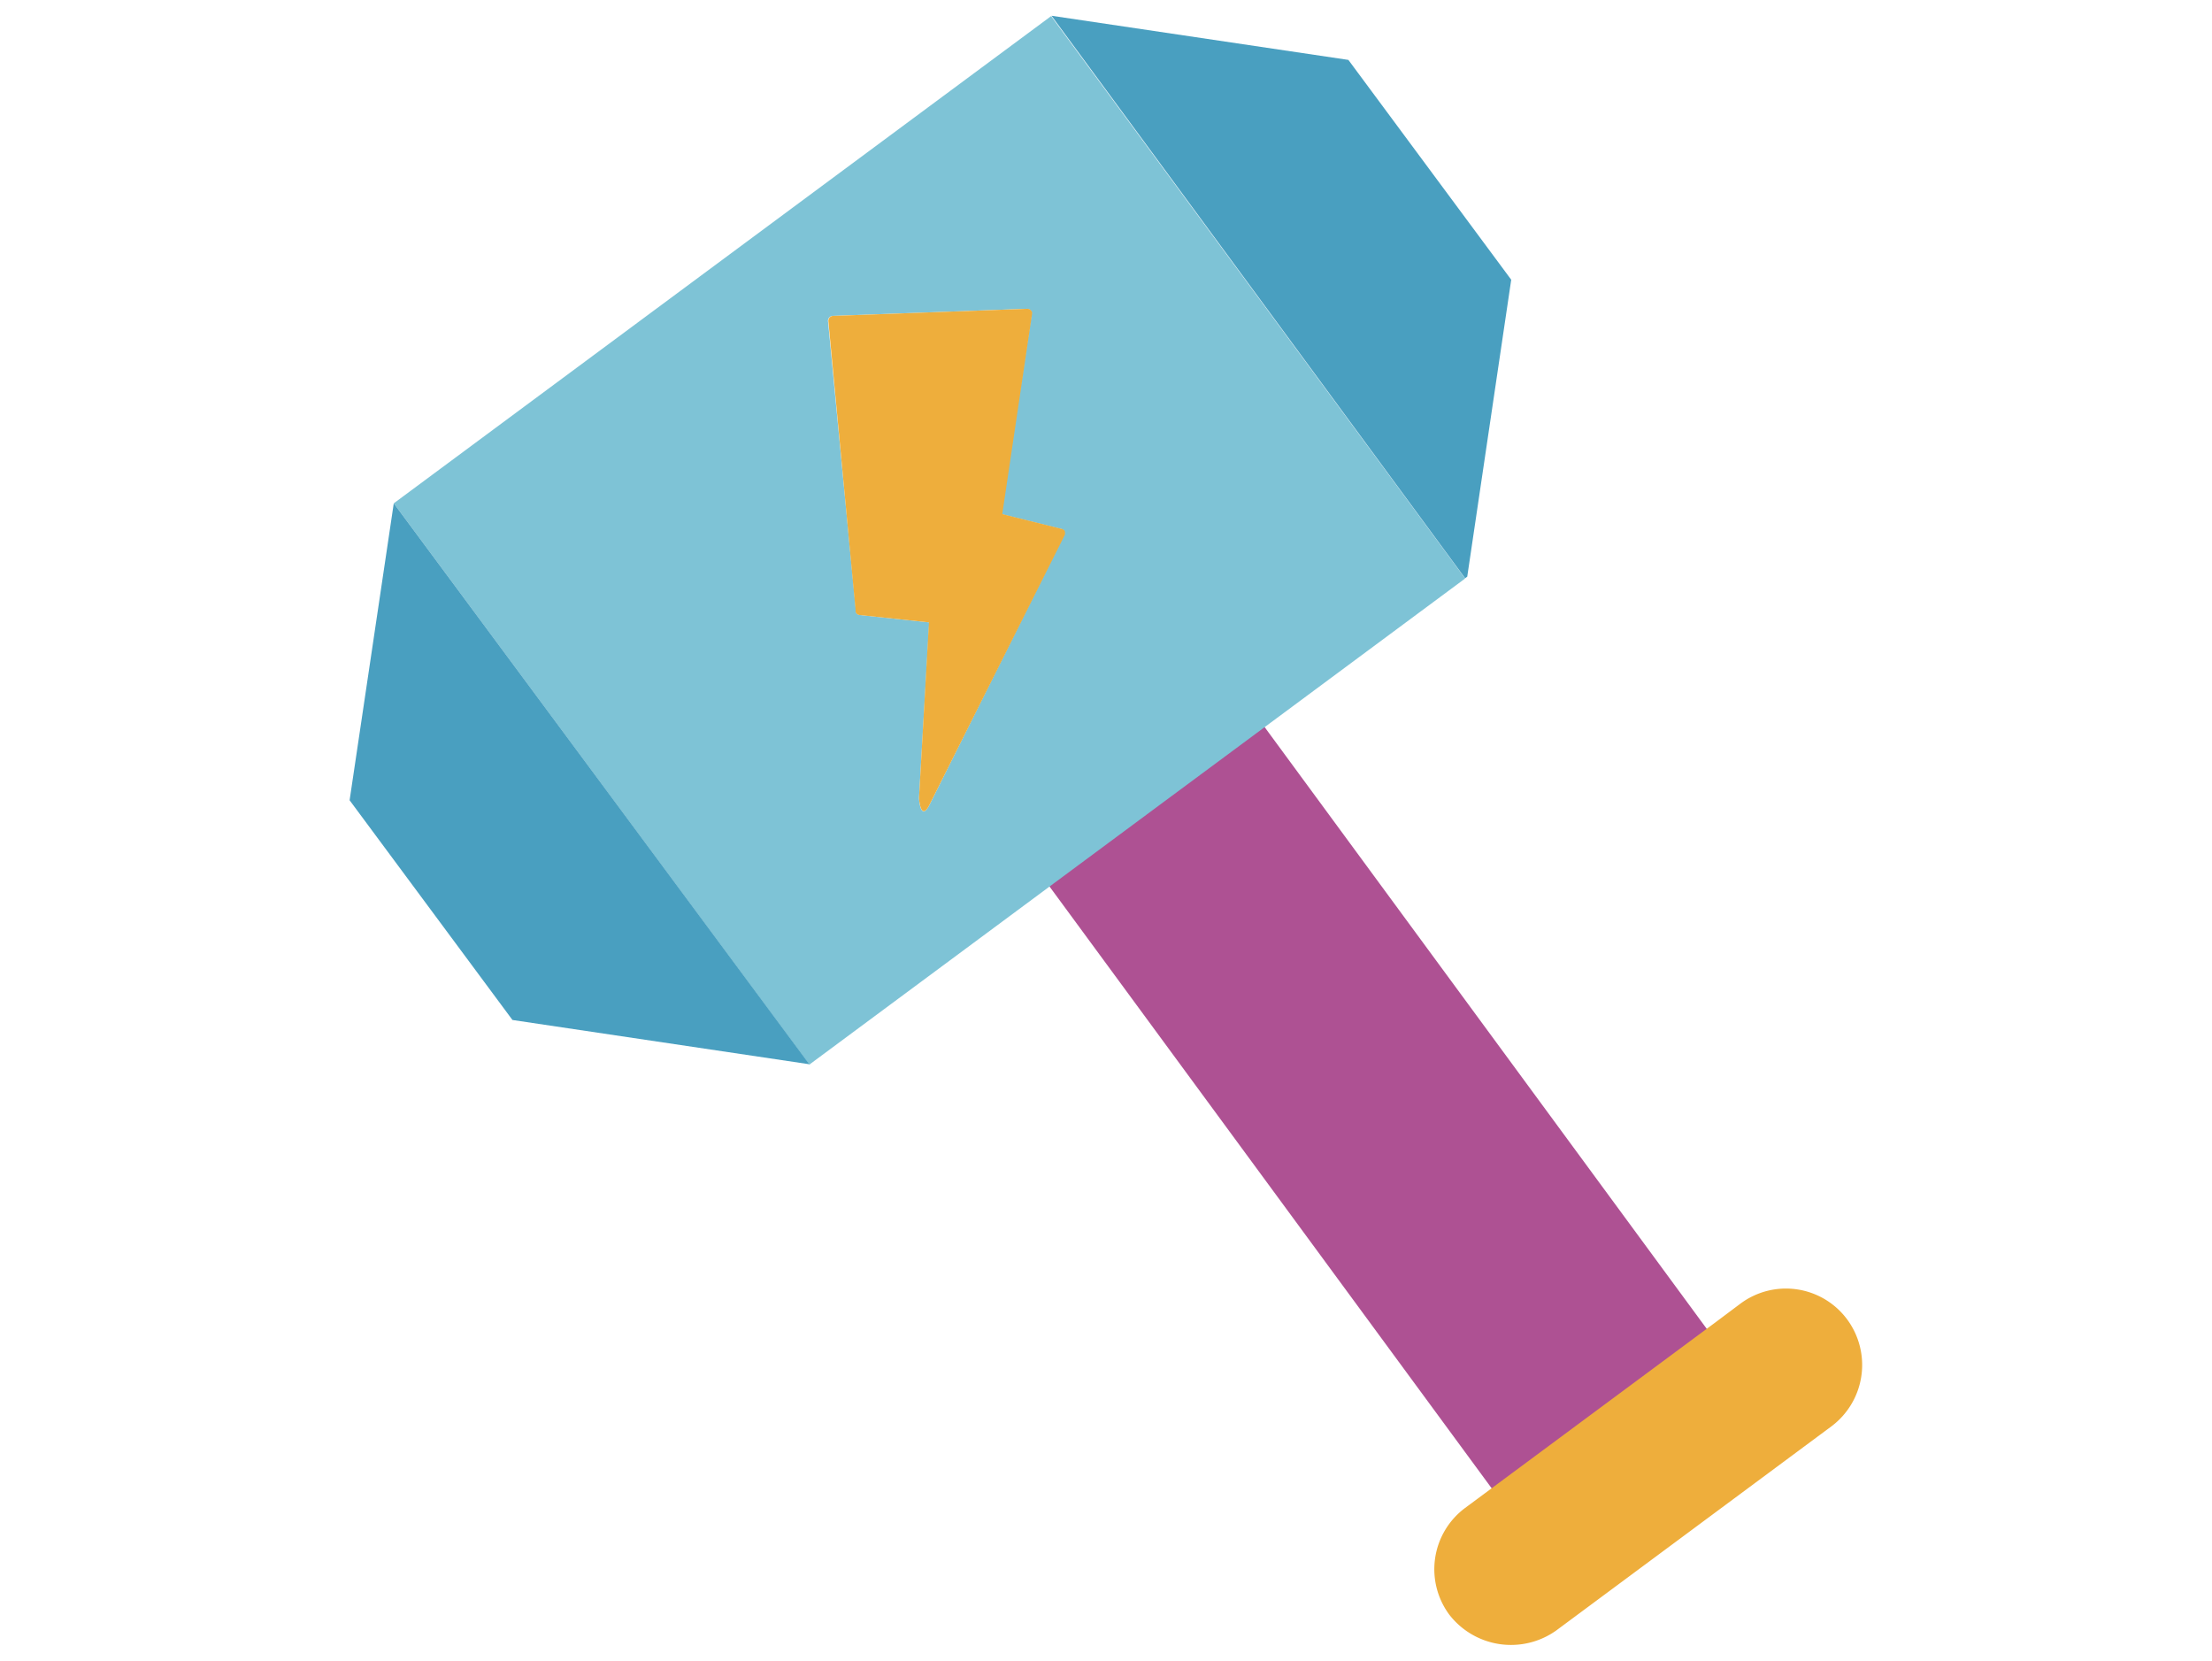
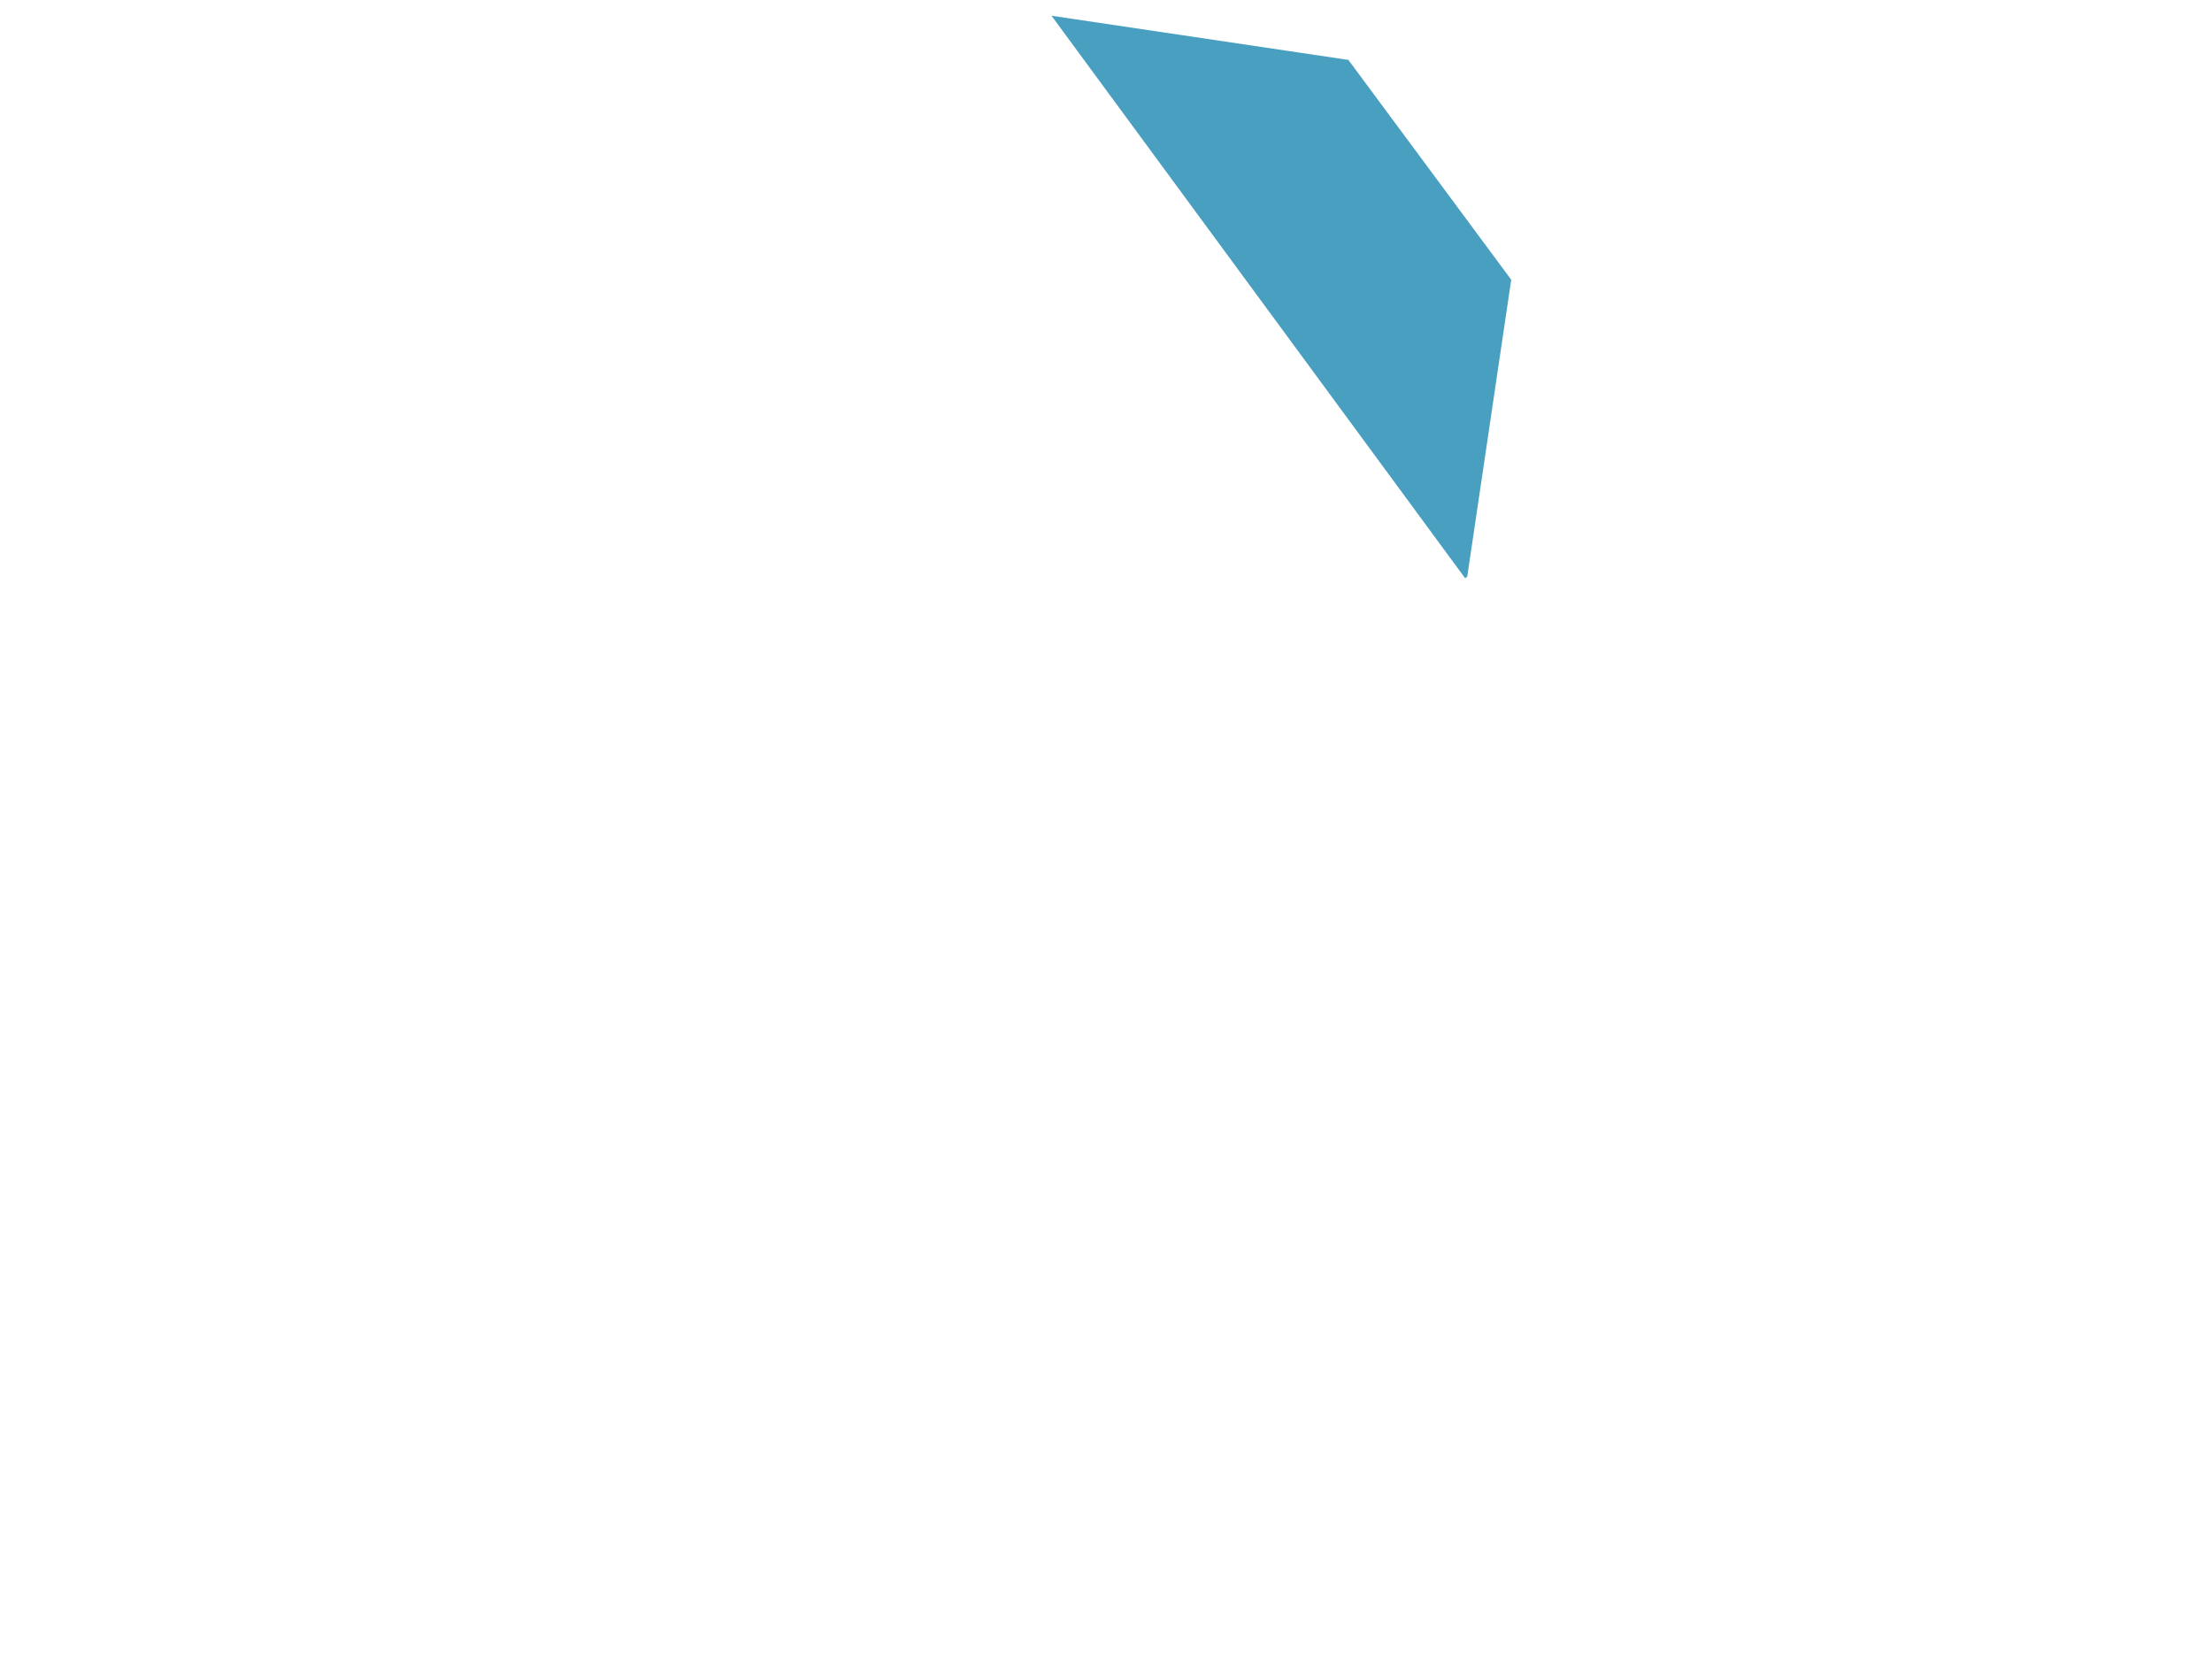
<svg xmlns="http://www.w3.org/2000/svg" id="Calque_1" data-name="Calque 1" viewBox="0 0 240.43 180.49">
  <defs>
    <style>.cls-1{fill:#ae5193;}.cls-2{fill:#7ec3d6;}.cls-3{fill:#499fc0;}.cls-4{fill:#eeae3c;}</style>
  </defs>
-   <rect class="cls-1" x="135.35" y="79.47" width="29.1" height="82.1" transform="translate(-42.26 112.17) rotate(-36.31)" />
-   <path class="cls-2" d="M42.8,54.7l45.17,61,25.39-18.82,20.73-15.36,25.16-18.65-45-61.12Zm72.88,3a.25.25,0,0,1,0,.07.56.56,0,0,1,0,.34L101.05,87.42c-1,2-1.16-.62-1.16-.7L101,67.64l-7.54-.8a.51.51,0,0,1-.43-.33.42.42,0,0,1,0-.15L90,34.92a.56.56,0,0,1,.13-.41.55.55,0,0,1,.38-.18l21.1-.77a.54.54,0,0,1,.42.18l.1.15a.7.7,0,0,1,0,.29l-3.29,21.69,6.47,1.61A.51.51,0,0,1,115.68,57.72Z" />
-   <polygon class="cls-3" points="38 86.97 55.7 110.85 87.97 115.66 42.8 54.7 38 86.97" />
  <polygon class="cls-3" points="164.26 30.4 146.56 6.51 114.29 1.71 159.25 62.84 159.48 62.67 164.26 30.4" />
-   <path class="cls-4" d="M112.17,34.18a.7.7,0,0,0,0-.29l-.1-.15a.54.54,0,0,0-.42-.18l-21.1.77a.55.55,0,0,0-.38.18.56.56,0,0,0-.13.41L93,66.36a.42.42,0,0,0,0,.15.51.51,0,0,0,.43.33l7.54.8L99.89,86.72c0,.08.19,2.67,1.16.7l14.69-29.29a.56.56,0,0,0,0-.34.25.25,0,0,0,0-.07.51.51,0,0,0-.33-.24l-6.47-1.61Z" />
-   <path class="cls-4" d="M199.08,155h0L169.15,177.2a8.48,8.48,0,0,1-11.62-1.72,8.3,8.3,0,0,1,1.72-11.6l27.25-20.2a0,0,0,0,1,0,0h0l2.67-2a8.28,8.28,0,0,1,11.61,1.72A8.33,8.33,0,0,1,199.08,155Z" />
</svg>